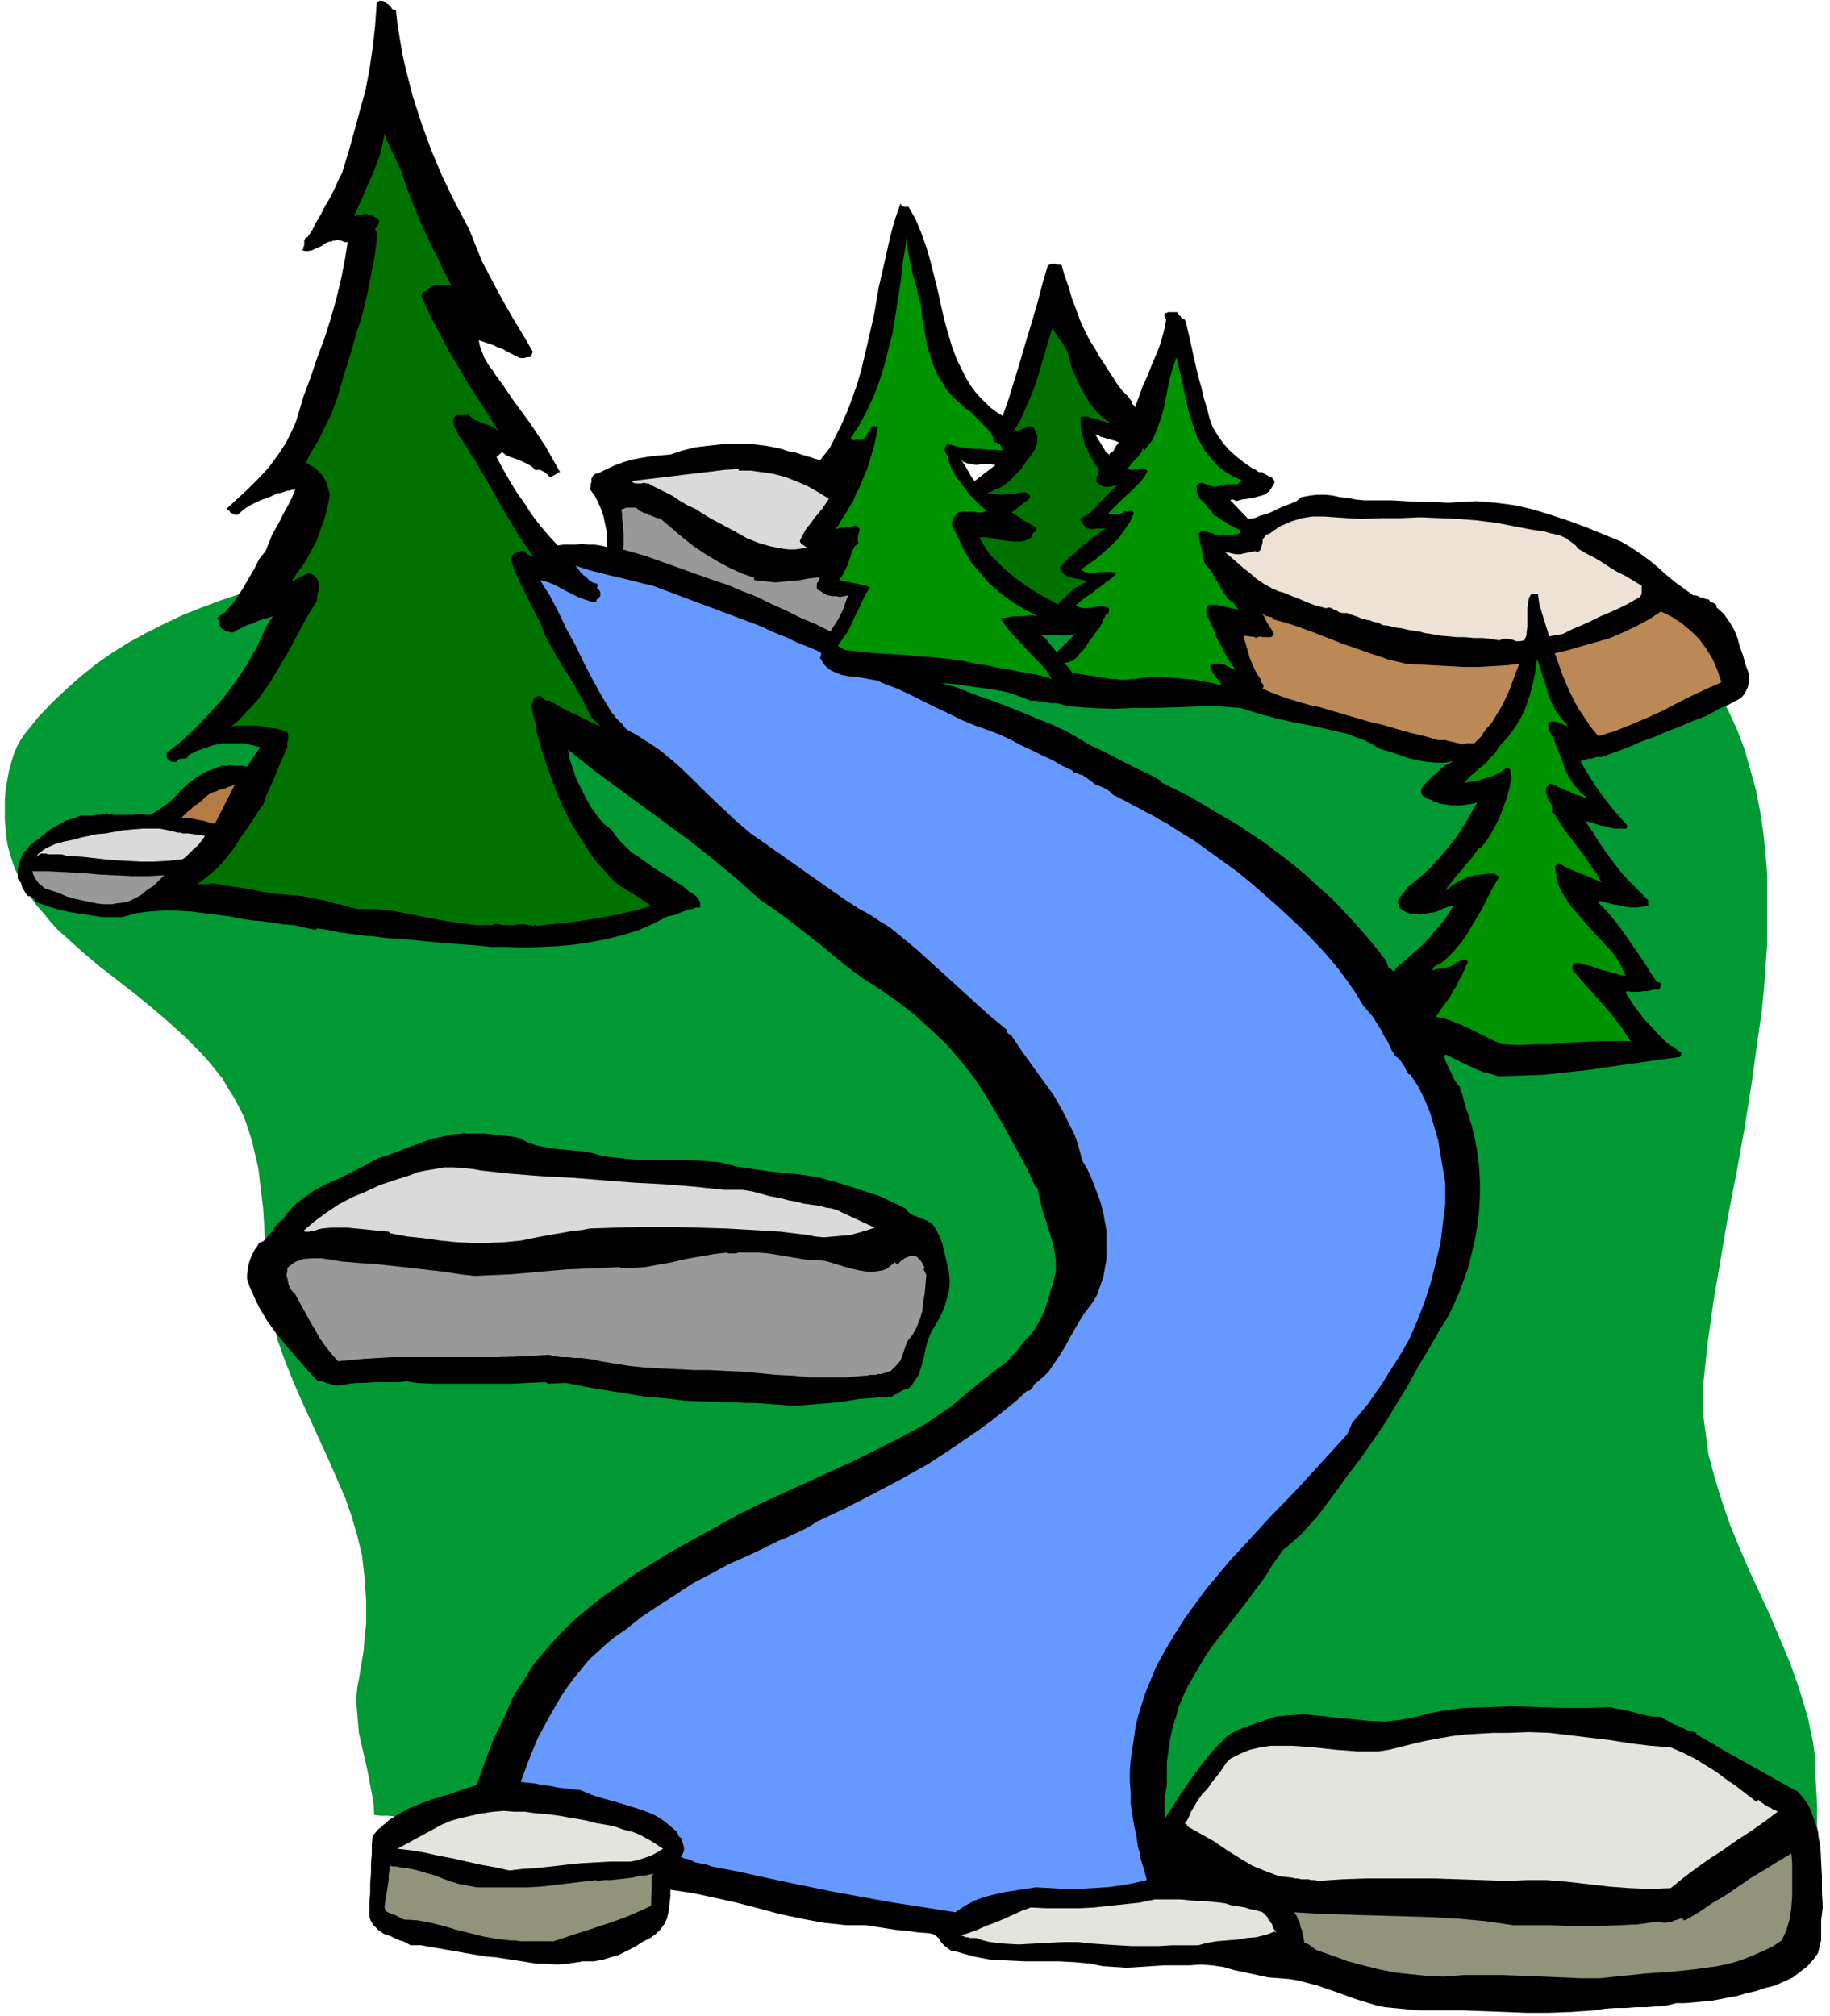
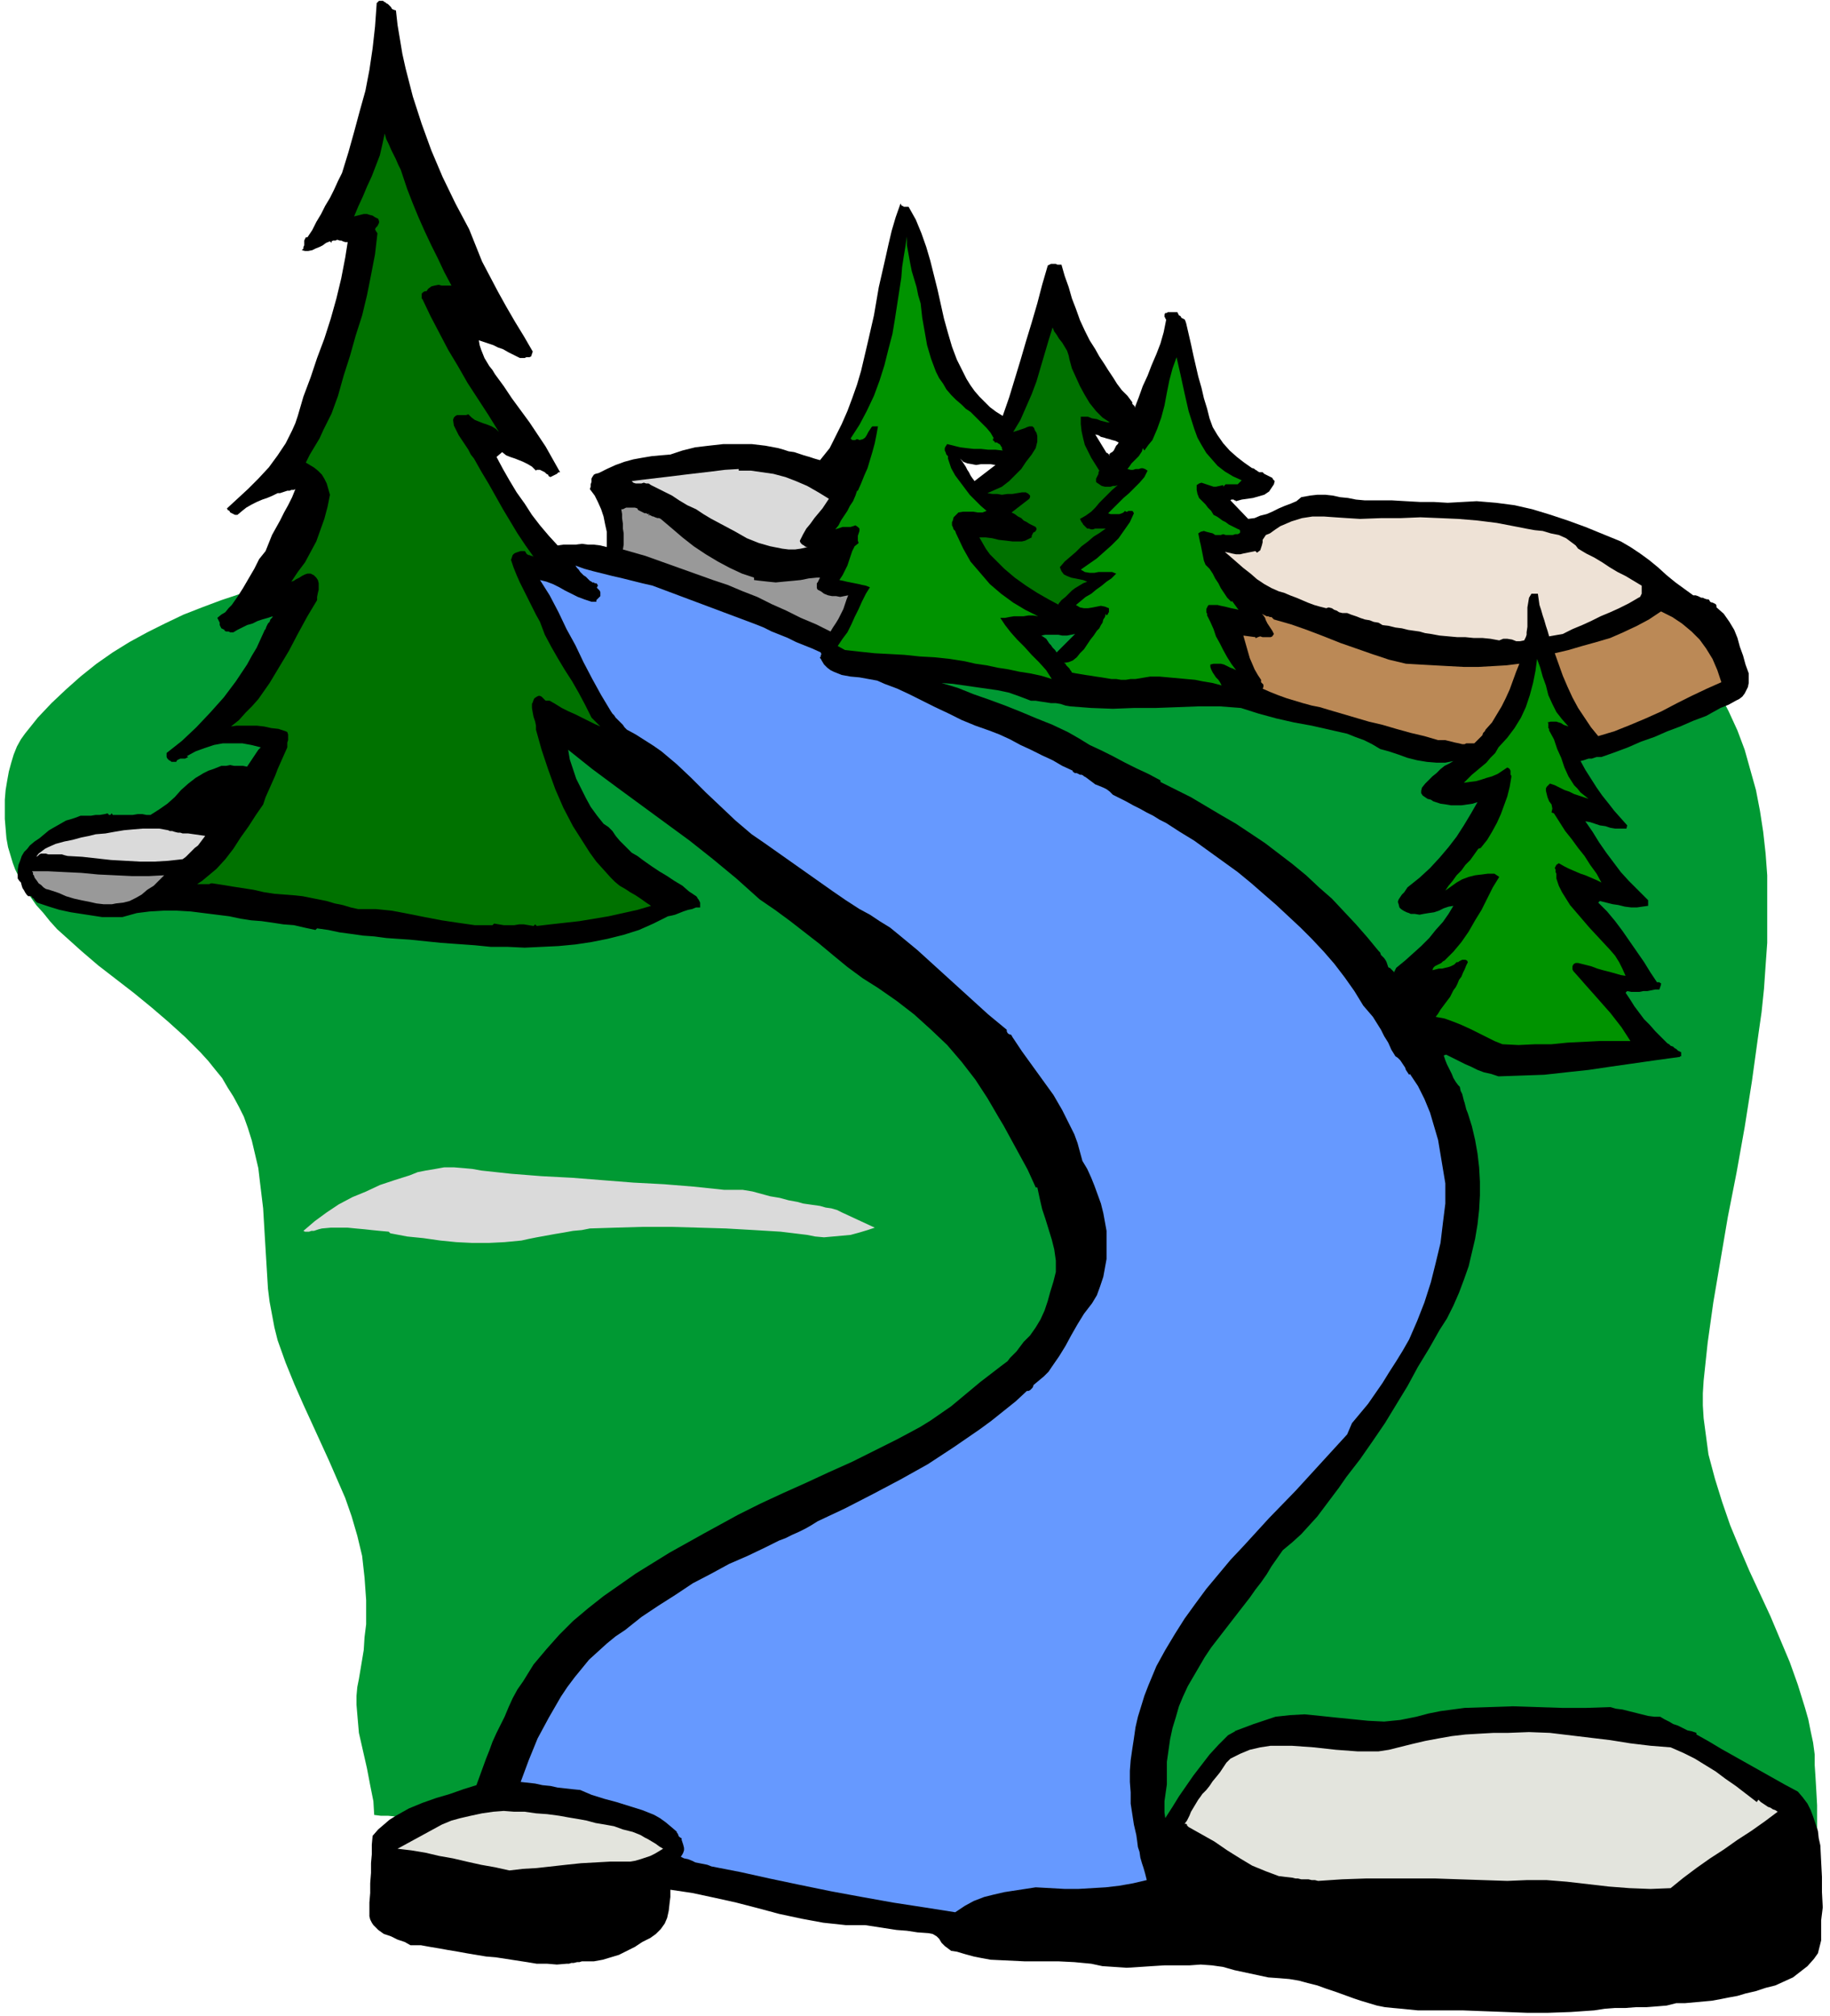
<svg xmlns="http://www.w3.org/2000/svg" fill-rule="evenodd" height="8.346in" preserveAspectRatio="none" stroke-linecap="round" viewBox="0 0 2274 2506" width="7.576in">
  <style>.pen1{stroke:none}.brush2{fill:#000}.brush3{fill:#007200}.brush4{fill:#009300}.brush5{fill:#dadada}.brush6{fill:#999}.brush11{fill:#e3e4dd}</style>
  <path class="pen1" style="fill:#093" d="m779 685-47 1h-49l-50 2-51 3-52 4-52 6-26 3-26 4-26 5-25 5-26 6-25 7-25 7-24 8-24 9-23 9-23 11-22 11-22 12-21 13-20 14-20 16-18 16-18 17-17 18-16 20-5 7-5 9-4 10-3 10-3 11-2 11-2 12-1 12v24l1 12 1 12 2 11 3 10 3 10 3 8 6 12 6 11 7 11 7 10 9 10 8 10 9 10 10 9 20 18 21 18 22 17 22 17 22 18 21 18 21 19 19 19 10 11 8 10 9 11 7 12 7 11 7 13 6 12 5 14 5 16 4 17 4 17 2 17 4 33 2 34 2 33 2 33 2 16 3 16 3 16 4 16 10 28 11 27 11 25 11 24 21 46 20 46 8 23 7 24 6 25 3 27 1 14 1 14v30l-2 16-1 16-3 18-3 18-2 10-1 11v11l1 12 2 23 5 22 5 22 4 21 4 20 1 17 8 1h9l10 1 11 1 10 2 10 1h9l8 1h3l4 1 5 3 5 2 5 2 6 2 5 2h5l25-1 26-2 28-2 28-3 28-2 27-1 14 1h13l12 2 13 2 37 7 39 9 39 8 38 9 39 8 39 7 38 5 38 3 130 16 136 19 69 9 69 10 70 8 70 8 71 7 70 5 70 4 69 2h35l34-1 34-1 34-2 34-2 33-4 33-4 32-5 38-25 3-5 4-6 4-7 4-8 4-7 3-8 2-8 1-7 2-15 1-17v-37l-1-18-1-17-1-15v-13l-2-15-3-14-3-15-4-14-9-29-10-28-24-57-26-56-12-28-12-29-10-29-9-29-4-15-4-15-2-15-2-15-2-15-1-16v-15l1-16 5-47 7-50 9-53 9-53 11-56 10-56 9-57 8-58 4-28 3-29 2-29 2-28v-84l-2-27-3-27-4-26-5-26-7-25-7-25-9-24-11-24-12-23-10-14-10-14-11-12-13-10-13-10-14-9-15-7-15-7-16-6-17-5-17-4-18-3-18-3-19-2-19-2-19-2-77-2-77-1-37-1-35-2-17-1-16-2-16-3-15-3-13-3-13-4-13-6-13-6-26-13-26-15-26-16-26-13-13-6-13-5-12-5-13-3-31-4-32-3-33-2-34-1-35-1-35 1-36 1-36 2-36 3-35 4-35 5-34 5-33 6-31 7-30 7-28 8-4 1-7 1-8 2-9 3-8 3-8 3-5 3-2 3-31-13z" />
  <path class="pen1 brush2" d="m492 13 2 18 3 18 3 18 4 18 9 35 11 34 12 33 14 33 16 33 17 32 8 20 8 20 10 19 10 19 10 18 11 19 11 18 11 19-2 6-2 1h-4l-2 1h-6l-2-1-6-3-6-3-7-4-6-2-6-3-6-2-6-2-6-2 1 6 2 6 2 5 2 5 3 5 3 5 4 5 3 5 11 15 10 15 11 15 11 15 10 15 10 15 9 16 9 16h-2l-2 2-2 1-2 1-2 1-2 1-2-1-1-2-2-1-2-2-2-1-2-1-2-1h-4l-1 1-5-5-5-3-6-3-5-2-5-2-6-2-5-2-5-4-7 6 8 15 8 14 9 15 10 14 9 14 10 13 11 13 11 12 7-1h15l8-1 8 1h7l8 1 8 2v-19l-2-9-2-10-3-9-4-9-4-8-6-8 1-3v-3l1-3v-4l1-2 2-3 2-1 4-1 10-5 11-5 11-4 11-3 11-2 12-2 11-1 12-1 15-5 16-4 17-2 18-2h35l17 2 16 3 7 2 6 2 7 1 6 2 6 2 7 2 6 2 7 2 4-5 4-5 4-5 3-6 3-6 3-6 3-6 3-6 7-16 6-16 6-17 5-17 8-34 8-35 6-35 8-35 4-18 4-17 5-17 6-17 1 2 1 1h1l1 1h6l9 16 7 17 6 17 5 17 9 36 8 36 5 18 5 17 6 16 8 16 4 8 5 8 5 7 6 7 6 6 7 7 8 6 8 5 8-23 7-23 7-23 7-24 7-23 7-24 6-23 7-24 2-1 2-1h6l2 1h5l4 14 5 14 4 14 5 13 5 14 6 13 6 12 7 11 5 9 6 9 5 8 6 9 5 8 6 8 7 7 6 8v2l1 1 1 1 1 1v2l5-13 5-14 6-13 5-13 6-14 5-13 4-14 3-15v-1l-1-1v-1l-1-1v-3l1-2h2l1-1h12l1 2 1 2 2 1 1 2 2 1 2 1 1 2 1 3 3 13 3 13 3 14 3 13 3 13 4 14 3 13 4 13 3 12 4 11 6 10 7 10 8 9 9 8 9 7 10 7h1l2 1 1 1 2 1 1 1 2 1h4l2 2 2 1 2 1 2 1 2 1 2 1 1 2 2 2-1 4-2 3-2 3-2 3-6 4-7 2-7 2-7 1-7 1-7 2-1-1h-1l-1-1h-3l-1 1 22 23 8-1 7-3 8-2 7-3 8-4 7-3 8-3 7-3 6-5 11-2 9-1h10l9 1 9 2 10 1 10 2 11 1h34l17 1 18 1h17l17 1 18-1 18-1 24 2 23 3 22 5 23 7 21 7 22 8 22 9 22 9 12 7 12 8 11 8 11 9 11 10 11 9 11 8 11 8h3l3 1 2 1 2 1h2l2 1 3 1h2l1 1 1 2 2 1h1l2 1 2 1 1 2v2l9 8 7 10 6 10 4 10 3 11 4 11 3 11 4 11v12l-1 5-2 4-2 4-3 4-4 3-4 2-9 5-10 4-9 5-9 5-16 6-16 7-16 6-16 7-17 6-16 7-16 6-17 6h-6l-3 1-3 1h-4l-3 1-3 1-4 1 6 11 7 11 7 11 7 10 8 10 7 9 8 9 8 9-1 4h-14l-6-1-6-2-7-1-6-2-6-2-6-1 9 13 8 13 9 13 9 12 9 12 10 11 11 11 11 11 1 1 1 1v7l-7 1-7 1h-7l-8-1-8-2-7-1-8-2-8-2-2 2 11 11 10 12 9 12 9 13 9 13 9 13 8 13 8 12h3l1 1h1v2l-2 6h-5l-5 1-5 1h-5l-5 1h-10l-5-1-2 2 6 9 5 8 6 8 6 8 7 7 7 8 7 7 8 8 2 1 2 2 3 1 2 2 2 1 2 2 2 1 2 1v5h-1l-1 1h-1l-29 4-28 4-28 4-27 4-28 3-27 3-28 1-29 1-9-3-9-2-8-3-8-4-7-3-8-4-8-4-8-4-3 1 2 6 2 5 3 6 3 6 2 5 3 5 3 4 2 2 1 5 2 4 1 4 1 4 1 3 1 4 1 4 2 5 5 16 4 17 3 17 2 17 1 18v17l-1 18-2 18-3 18-4 17-4 17-6 17-6 16-7 16-8 16-9 14-13 23-14 23-13 24-14 23-14 23-15 22-16 23-17 22-9 13-9 12-9 12-9 12-10 11-10 11-11 10-12 10-7 10-7 10-6 10-7 10-7 9-7 10-7 9-7 9-17 22-17 22-8 12-7 12-7 12-7 12-6 13-5 12-4 14-4 13-3 14-2 14-2 14v28l-1 7-1 7-1 7v14l1 7 9-14 8-13 9-13 9-13 10-13 10-13 11-12 12-12 9-5h-1l8-3 8-3 8-3 9-3 9-3 9-3 9-1 9-1 18-1 20 2 19 2 20 2 20 2 20 1 10-1 10-1 10-2 10-2 15-4 15-3 15-2 15-2 30-1 30-1 30 1 31 1h30l30-1 7 2 8 1 8 2 8 2 8 2 8 2 8 1h7l5 3 6 3 5 3 6 2 6 3 6 3 5 1 6 2v2l16 9 15 9 16 9 16 9 16 9 16 9 16 9 15 8 6 7 6 8 4 8 3 8 3 9 3 9 1 9 2 9 1 20 1 19v19l1 19-1 8-1 8v25l-2 8-2 8-5 7-8 9-9 7-9 7-11 5-11 5-12 3-12 4-13 3-10 3-11 2-10 2-11 2-11 1-11 1-11 1h-11l-12 3-12 1-13 1h-13l-13 1h-13l-13 1-13 2-29 2-28 1h-27l-26-1-27-1-26-1h-56l-10-1-10-1-11-1-10-1-10-2-10-3-10-3-9-3-11-4-11-4-12-4-11-4-12-3-11-3-12-2-12-1-14-1-14-3-14-3-14-3-14-4-14-2-14-1-14 1h-31l-16 1-15 1-16 1-15-1-15-1-14-3-21-2-20-1h-42l-21-1-21-1-11-2-10-2-11-3-10-3-7-1-4-3-4-3-4-4-3-5-3-3-5-3-5-1-14-1-13-2-13-1-13-2-13-2-13-2h-24l-28-3-27-5-28-6-26-7-27-7-27-6-28-6-27-4v9l-1 8-1 9-2 9-3 7-5 7-6 6-7 5-10 5-9 6-10 5-10 5-10 3-10 3-11 2h-15l-3 1h-3l-4 1h-3l-3 1h-3l-12 1-12-1h-13l-12-2-13-2-13-2-13-2-12-1-12-2-12-2-11-2-12-2-11-2-12-2-11-2h-13l-7-4-9-3-8-4-9-3-7-5-6-6-2-3-2-4-1-4v-17l1-12v-12l1-13v-12l1-11v-12l1-11 7-8 7-6 7-6 8-5 16-9 17-7 17-6 17-5 17-6 16-5 4-11 4-11 4-11 4-10 4-11 5-11 5-10 5-10 5-12 5-11 6-11 7-10 13-21 16-19 16-18 17-17 19-16 19-15 20-14 20-14 21-13 21-13 43-24 42-23 28-14 28-13 29-13 28-13 29-13 28-14 28-14 28-15 13-8 13-9 13-9 12-10 12-10 12-10 13-10 13-10 4-3 4-3 3-4 4-4 4-4 3-4 3-4 3-4 8-8 7-10 6-10 5-11 4-12 3-11 4-13 3-12v-14l-2-14-3-12-4-13-4-13-4-12-3-13-3-14h-2l-5-11-5-11-6-11-6-11-6-11-6-11-6-11-6-10-14-24-15-23-17-22-18-21-20-19-21-19-22-17-23-16-19-12-19-14-17-14-18-15-18-14-18-14-19-14-19-13-29-26-29-24-29-23-30-22-30-22-30-22-31-23-30-24 2 12 4 12 4 12 6 12 6 12 6 11 8 11 8 10 6 4 5 5 4 6 5 6 5 5 5 5 5 5 7 4 8 6 10 7 9 6 10 6 9 6 10 6 8 7 9 6 1 1 1 2 1 1 1 2 1 2v6h-5l-5 2-5 1-6 2-5 2-5 2-4 1-5 1-18 9-18 8-19 6-20 5-20 4-20 3-21 2-21 1-21 1-21-1h-21l-20-2-42-3-39-4-15-1-14-1-15-2-14-1-14-2-15-2-14-3-14-2-2 2-14-3-13-3-13-1-13-2-14-2-13-1-13-2-14-3-16-2-16-2-16-2-17-1h-17l-17 1-16 2-18 5h-25l-13-2-13-2-13-2-14-3-13-4-12-4-3-1-1-1-2-2-1-2-2-1-1-2h-4l-2-2-2-3-1-2-2-3-1-3-1-4-2-2-2-3v-11l1-6 2-5 2-6 3-5 4-4 3-4 6-5 6-4 6-5 6-5 7-4 7-4 7-4 7-2 6-2 5-2h13l6-1h5l6-1 4-1v1h1v1h2l2-2 1 2h25l6-1h6l5 1h5l11-7 10-7 9-8 8-9 9-8 9-7 5-3 5-3 6-3 6-2 5-2 5-2h6l5-1 5 1h11l5 1 2-3 2-3 2-3 2-3 2-3 2-3 2-3 3-3-12-3-11-2h-24l-11 2-12 4-11 4-11 6 2 1-2 1-2 1h-6l-2 1-2 1-1 2h-6l-1-1-2-1-1-1-1-1-1-2v-5l19-15 18-17 17-18 17-19 15-20 14-21 6-11 6-10 5-11 5-11 1-1 1-3 1-2 1-2 2-2 1-3 2-2 1-2-6 2-7 2-6 2-6 3-7 2-6 3-6 3-5 3h-4l-2-1h-3l-2-1v-1l-2-1-2-1-1-2-1-2v-3l-1-2-1-2-1-2 5-4 5-3 4-5 4-4 7-10 7-11 7-12 7-12 6-12 8-10 4-10 4-10 5-9 5-9 5-10 5-9 5-10 4-10-2 1h-3l-2 1h-3l-3 1-3 1-3 1h-3l-6 3-7 3-6 2-7 3-6 3-7 4-5 4-6 5h-3l-2-1-2-1-2-1-1-2-2-1-1-2 13-12 13-12 13-13 13-14 11-15 10-15 4-8 4-8 4-9 3-9 7-24 9-24 8-24 9-24 8-25 7-25 6-25 5-26 3-19h-3l-3-1-2-1h-2l-3-1-2 1h-3l-2 1v2l-2-2-5 2-4 3-4 2-5 2-4 2-5 1h-4l-4-1 2-2v-2l1-2v-6l1-2 1-2h2l6-9 5-10 6-10 5-10 6-10 5-10 5-11 5-10 8-26 7-25 7-26 7-25 5-26 4-27 3-27 2-28V4l1-1 1-1 1-1h5l1 1 2 1 1 1 2 1 2 2 2 2 1 2 2 1 3 1zm869 527 14 23h1l1 1 1 1h1v1l-1-1 2-2 2-1 2-2 1-2 1-2 1-2 2-2 1-2-4-2-4-1-3-1-4-1-3-1-4-1-3-2-4-1zm-168 30 3 4 2 3 2 3 2 4 2 3 2 4 2 3 3 4 26-20-6-1h-12l-6 1-5-1-6-1-5-2-4-4zm143 218-5 1-5 1h-6l-5-1h-16l-5 1 3 2 3 2 2 3 2 3 2 2 2 3 3 3 2 3 23-23zm-166 61 20 6 20 8 20 7 19 7 20 8 19 8 20 8 19 9 14 8 13 8 15 7 14 7 15 8 14 7 15 7 15 8v2l38 19 37 22 19 11 18 12 18 12 17 13 17 13 17 14 16 15 16 14 15 16 15 16 14 16 14 17 2 2 1 3 2 2 2 2 2 3 1 2 1 3 1 3 1 1h1l1 1 1 1 1 1 1 1 1 1v1l3-6 11-9 10-9 10-9 10-10 8-10 9-10 7-10 6-10-6 1-6 2-6 3-6 2-7 1-6 1-5 1-6-1h-5l-2-1-3-1-2-1-2-1-3-2-2-2-1-4-1-3 1-3 2-3 2-3 3-3 2-3 2-3 15-12 13-12 12-13 11-13 10-13 9-14 9-15 8-14-6 2-7 1-7 1h-13l-6-1-7-1-6-2-3-1-3-2-4-1-3-2-3-2-2-3v-3l1-4 4-5 4-4 5-5 5-4 5-5 5-4 6-3 5-3-10 2h-11l-12-1-12-2-12-3-11-4-12-4-11-3-10-6-10-5-11-4-10-4-22-5-22-5-22-4-22-5-22-6-22-7-26-2h-27l-26 1-27 1h-27l-26 1-27-1-26-2-6-1-6-2-6-1h-6l-6-1-7-1-6-1h-6l-13-5-14-5-14-3-14-2-14-2-14-2-14-2-14-1z" />
  <path class="pen1 brush3" d="m500 217 6 18 7 18 7 17 8 18 8 17 8 16 8 17 9 17h-12l-4-1-5 1-4 1-4 3-2 3h-2l-2 1-1 1-1 1v6l1 1 10 21 11 21 11 21 12 20 12 21 13 20 13 20 13 21-4-4-5-3-5-2-6-2-5-2-5-2-4-3-4-4-3 1h-11l-2 1-2 2-1 3 1 7 3 6 3 6 4 6 4 6 4 6 3 6 4 5 9 16 9 15 9 16 9 16 9 15 9 15 10 15 10 14-2-1h-1l-2-1h-1l-2-1-1-1-1-2-1-1h-5l-3 1-3 1-2 1-2 2-1 3-1 3 3 9 4 10 4 9 5 10 5 10 5 10 5 10 5 9 6 16 8 15 8 14 9 15 9 14 8 14 8 15 8 16 11 11-7-3-8-4-8-4-8-4-9-4-8-4-8-5-7-4h-5l-2-2-1-1-2-2-2-1h-2l-2 1-3 2-1 2-1 3-1 2v5l1 6 1 5 2 6 1 5v5l7 25 8 24 9 25 10 23 12 23 14 22 7 11 8 11 9 10 9 10 5 5 6 5 7 4 6 4 7 4 6 4 7 5 6 4-17 5-18 4-18 4-18 3-18 3-18 2-18 2-17 2-2-2-2 2-6-1-6-1h-6l-6 1h-13l-6-1-6-1-2 2h-22l-21-3-20-3-21-4-20-4-21-4-20-2h-22l-9-2-10-3-10-2-10-3-10-2-10-2-10-2-9-1-13-1-13-1-13-2-13-3-13-2-13-2-12-2-13-2h-2l-2 1h-15l6-4 6-5 6-5 6-5 11-12 10-13 9-14 10-14 9-14 9-13 3-9 4-9 4-9 4-9 3-8 4-9 4-9 4-9v-6l1-3v-7l-1-3-2-1-9-3-9-1-9-2-9-1h-25l-7 1 10-8 8-9 8-8 8-9 14-20 12-20 12-20 11-21 12-22 12-20v-4l1-5 1-4v-8l-1-4-2-3-3-3-4-2h-4l-3 1-4 2-3 2-4 2-3 2-3 1 8-12 9-12 7-13 7-13 5-14 5-14 4-15 3-15-2-7-2-7-3-6-3-5-5-5-5-4-5-3-5-3 5-10 6-10 6-10 5-11 5-10 5-10 4-11 4-11 7-25 8-25 7-25 8-25 6-25 5-25 5-26 3-26-2-3-1-2 1-2 2-2 1-2 1-2v-2l-1-3-4-2-3-2-4-1-3-1h-4l-4 1-4 1-4 1 5-12 6-13 5-12 6-13 5-13 5-13 3-13 3-14 2 7 3 6 3 7 3 6 3 6 3 7 3 6 2 6z" />
  <path class="pen1 brush4" d="m1144 377 2 18 3 17 3 17 5 17 3 8 3 8 4 8 5 7 4 7 6 7 6 6 7 6 5 5 6 4 5 5 5 5 5 5 5 5 5 6 4 7h-1v3h1l1 1v1h3l1 1 2 1 1 1 1 2 1 1v2l1 2-9-1h-9l-9-1h-9l-9-1-8-1-8-2-8-2-2 3-1 2v3l1 2 1 3 2 2v3l1 3 3 9 5 9 6 8 6 8 6 8 7 7 7 7 7 6-5 2h-6l-6-1h-12l-6 1-2 2-2 2-2 2-1 4-1 2v4l1 2 1 3 2 2 1 3 1 2 8 17 9 16 12 14 12 14 14 12 15 11 15 9 16 8-6-1h-6l-6 1h-12l-6 1-5 1h-6l6 9 7 9 8 9 9 9 9 10 9 9 9 10 7 11-13-4-14-3-13-2-14-3-13-2-14-3-14-2-13-3-19-3-19-2-18-1-19-2-18-1-19-1-19-2-18-2-9-5 6-9 6-8 5-10 4-9 5-10 4-9 5-10 5-8-5-2-5-1-4-1-5-1-5-1-5-1-4-1-5-1 4-6 3-6 3-6 2-6 2-6 2-6 3-6 5-4-1-3v-6l1-3 1-3v-3l-2-2-3-2-3 1-3 1h-10l-3 1-3 1-3 1 4-5 3-6 4-6 4-6 3-6 4-6 3-7 2-6h1l4-9 4-10 4-9 3-10 3-10 3-11 2-10 2-11h-7l-1 1-2 3-2 3-2 4-2 3-3 2-4 1-2-1h-2l-1 1h-4l-1-1-1-1 11-17 9-17 9-19 7-19 6-19 5-20 5-19 3-18 2-13 2-13 2-13 2-13 1-13 2-13 2-12 2-13v11l2 11 2 11 2 10 3 10 3 10 2 10 3 10z" />
  <path class="pen1 brush3" d="m1329 447 3 11 5 11 5 11 6 11 6 10 8 10 8 8 9 6h-3l-4-1-4-1-5-2-6-1-5-2h-9v9l1 9 2 9 2 8 4 8 4 8 5 8 5 8-1 2v2l-1 2-1 2-1 2v4l1 1 3 2 3 2 4 1h7l3-1h3l3-1-7 6-5 5-6 6-5 5-5 6-5 5-7 5-7 4 1 2 1 2 1 1 1 2 1 1 1 1 2 2 1 1h2l3 1h2l3-1h13l-7 5-8 5-7 6-8 6-7 7-7 6-7 6-6 7 2 5 3 4 4 2 5 2 5 1 5 1 5 1 5 2-5 2-5 3-5 3-4 3-4 4-4 4-5 4-4 5 1 1-13-7-14-8-14-9-14-10-13-11-12-12-6-6-5-7-4-7-4-7h8l8 1 8 2 9 1 8 1h12l4-1 4-2 4-2v-2l1-2 1-2 2-1 1-1 1-2v-1l-1-2-4-2-4-2-3-2-4-2-3-3-4-2-4-3-4-2 22-17 1-2v-2l-1-1-1-1-1-1h-1l-1-1h-5l-6 1-6 1h-6l-7 1-6-1h-6l-6-1 9-4 9-4 9-7 7-7 8-8 6-9 7-9 5-8 1-4 1-4v-7l-1-4-2-3-1-3-2-2h-4l-3 1-2 1-3 1-3 1-3 1-3 1-3 1 9-15 7-16 7-16 6-16 5-17 5-17 5-17 5-16 2 5 3 4 3 5 4 5 3 5 3 5 2 6 1 5z" />
  <path class="pen1 brush4" d="m1543 597-3 3-2 2h-15l-3 3v-2l-9 2h-3l-3-1-3-1-3-1-3-1-3-1-3 1-3 2v6l1 5 2 5 4 4 4 4 3 4 4 4 3 5 4 2 3 2 4 3 4 2 4 3 4 2 4 2 4 2h1v1h1v3l-1 1-2 1h-3l-3 1h-9l-3-1-3 1h-7l-3-2-4-1-4-1-3-1-4 1-3 2 1 5 1 5 1 4 1 5 1 5 1 5 1 5 2 5 5 5 4 6 3 6 4 6 3 6 4 6 4 6 5 5 1-1 8 11-4-1-5-1-4-1-4-1-5-1-4-1h-11l-1 1-1 2-1 2v4l1 2v2l4 8 4 9 3 9 5 9 4 8 5 9 5 8 6 8-4-2-3-1-4-2-4-2-4-1h-9l-4 1v3l1 3 2 4 2 3 2 3 3 3 2 3 2 4-11-3-12-2-10-2-11-1-11-1-11-1-11-1h-12l-6 1-6 1-6 1h-6l-6 1h-6l-6-1h-6l-6-1-6-1-7-1-6-1-7-1-6-1-6-1-5-1-1-2-1-1-1-2-1-1-2-2-1-1-1-2-2-1 6-1 5-2 5-4 4-5 5-5 4-6 4-6 4-5 2-3 2-3 3-3 2-4 2-3 1-4 2-3 1-4 1 2 1-1 1-1v-1l1-1v-5l-5-2-5-1-5 1-5 1-6 1h-5l-5-1-5-3 6-5 6-5 7-4 6-5 7-5 6-5 6-4 6-6-5-2h-17l-5 1h-6l-6-1-5-3 10-7 10-7 9-8 9-8 9-9 7-10 7-10 5-11-1-2-1-1h-5l-1 1h-2l-1-1-2 2-2 1-3 1h-11l-3-1 6-6 6-6 7-7 7-6 7-7 6-6 6-7 4-8-3-2-3-1h-2l-3 1h-4l-3 1h-3l-4-1 3-4 2-3 3-3 3-3 3-3 2-3 2-3 1-4 2 3 5-7 5-6 3-7 3-7 5-14 4-15 3-16 3-15 4-15 5-14 5 22 5 23 5 22 7 22 4 11 5 9 6 10 7 8 7 8 9 7 10 6 11 5z" />
  <path class="pen1 brush5" d="M918 585h15l14 2 14 2 15 4 13 5 14 6 14 8 13 8-4 6-4 6-5 6-5 6-5 7-5 6-4 7-4 8v1l1 2 1 1 1 1 2 1 1 1 2 1h2l-9 2-7 1h-8l-8-1-15-3-14-4-15-6-14-8-15-8-15-8-10-6-9-6-11-5-10-6-9-6-10-5-8-4-8-4-3-2h-3l-3-1-3 1h-7l-3-1-2-2 16-2 17-2 17-2 16-2 17-2 17-2 16-2 17-1v2z" />
  <path class="pen1 brush6" d="m792 632 1 2 2 1 2 1 2 1 2 1h2l2 1 2 1-1 1v-3l1 2 2 1 2 1h1l2 1 3 1h2l2 1 13 11 14 12 14 11 15 10 15 9 15 8 15 7 15 5v3l8 1 9 1 10 1 10-1 11-1 10-1 10-2 10-1h4l-1 2-1 2-1 2-1 1v6l1 2 4 2 4 3 5 2 5 1h5l5 1 5-1 5-1-2 5-2 6-2 6-3 6-3 6-3 5-4 6-3 5-18-9-19-8-18-9-18-8-18-9-18-7-19-8-18-6-14-5-14-5-14-5-14-5-14-5-14-5-14-4-14-4 1-6v-14l-1-6v-6l-1-7v-5l-1-6h2l2-1 2-1h11l3 1z" />
-   <path class="pen1" style="fill:#eee2d6" d="m1886 655 10 2 11 2 10 1 10 3 10 2 9 4 4 3 4 3 4 3 3 4 10 6 10 5 10 6 9 6 10 6 10 5 10 6 10 6v10l-1 2-1 2-2 1-12 7-12 6-11 5-12 5-12 6-11 5-12 5-12 6-17 3-2-7-2-6-2-7-2-6-2-7-2-6-1-7-1-7h-8l-3 5-1 6-1 6v24l-1 7v3l-1 3-1 2-1 2-5 1h-5l-5-2-6-1h-5l-5 2-11-2-10-1h-11l-10-1h-10l-11-1-11-1-11-2-7-1-7-2-7-1-7-1-8-2-8-1-8-2-8-1-5-3-6-1-5-2-6-1-6-2-5-2-6-2-5-2h-6l-4-1-3-2-3-1-3-2-4-1-3 1-8-2-7-2-8-3-7-3-7-3-8-3-7-3-7-2-9-4-9-5-9-6-8-7-9-7-8-7-8-7-7-6 5 1 4 1 5 1h5l4-1 5-1 5-1 5-1 2 2 4-3 1-3 1-3 1-4v-3l2-3 2-3 5-2 7-5 6-4 7-3 7-3 13-4 13-2h14l14 1 15 1 16 1 27-1h24l24-1 24 1 23 1 24 2 24 3 26 5z" />
+   <path class="pen1" style="fill:#eee2d6" d="m1886 655 10 2 11 2 10 1 10 3 10 2 9 4 4 3 4 3 4 3 3 4 10 6 10 5 10 6 9 6 10 6 10 5 10 6 10 6v10l-1 2-1 2-2 1-12 7-12 6-11 5-12 5-12 6-11 5-12 5-12 6-17 3-2-7-2-6-2-7-2-6-2-7-2-6-1-7-1-7h-8l-3 5-1 6-1 6v24l-1 7v3l-1 3-1 2-1 2-5 1h-5l-5-2-6-1h-5l-5 2-11-2-10-1h-11l-10-1h-10l-11-1-11-1-11-2-7-1-7-2-7-1-7-1-8-2-8-1-8-2-8-1-5-3-6-1-5-2-6-1-6-2-5-2-6-2-5-2h-6l-4-1-3-2-3-1-3-2-4-1-3 1-8-2-7-2-8-3-7-3-7-3-8-3-7-3-7-2-9-4-9-5-9-6-8-7-9-7-8-7-8-7-7-6 5 1 4 1 5 1h5l4-1 5-1 5-1 5-1 2 2 4-3 1-3 1-3 1-4v-3l2-3 2-3 5-2 7-5 6-4 7-3 7-3 13-4 13-2h14l14 1 15 1 16 1 27-1h24l24-1 24 1 23 1 24 2 24 3 26 5" />
  <path class="pen1" style="fill:#69f" d="m811 728 16 6 16 6 16 6 16 6 16 6 16 6 16 6 16 6 10 4 10 5 10 4 10 4 10 5 10 4 10 4 11 5v1l1 1-1 1v2l-1 1v1l1 1 1 2 3 5 4 4 4 3 4 2 10 4 11 2 11 1 11 2 11 2 9 4 16 6 15 7 16 8 16 8 17 8 16 8 17 7 17 6 13 5 13 6 13 7 13 6 14 7 13 6 12 7 13 6v1l1 1h1v1h3l2 1 2 1h2l2 1 1 1 2 1 4 3 4 3 4 3 5 2 5 2 4 2 4 3 4 4 8 4 8 4 9 5 8 4 9 5 8 4 8 5 8 4 17 11 18 11 18 13 18 13 18 13 17 14 16 14 15 13 15 14 15 14 14 14 15 16 13 15 13 17 12 17 11 18 6 7 6 7 5 8 5 8 4 8 5 8 4 9 5 8 3 2 3 3 2 3 2 3 2 3 1 3 2 3 2 3 1-1 10 15 8 16 7 17 5 17 5 17 3 18 3 18 3 18v25l-3 24-3 25-6 25-6 24-8 25-9 23-10 23-8 14-8 13-9 14-8 13-9 13-9 13-10 12-10 12-6 14-32 35-32 35-33 34-32 35-16 17-15 18-15 18-14 19-13 18-12 19-12 20-11 20-5 12-5 12-5 13-4 13-4 13-3 13-2 14-2 13-2 14-1 13v14l1 13v14l2 13 2 13 3 13 1 7 1 8 2 6 1 7 2 7 2 6 2 7 2 8-17 4-17 3-17 2-17 1-17 1h-17l-18-1-18-1-13 2-13 2-13 2-13 3-12 3-13 5-11 6-12 8-38-6-39-6-39-7-38-7-39-8-38-8-36-8-36-7-5-2-5-1-5-1-5-1-4-2-5-2-5-1-4-2 2-3 1-2 1-3v-3l-1-4-1-3-1-3v-2l-2-1-1-1-1-1v-1l-1-2-1-1v-1l-1-1-7-6-6-5-7-5-7-4-15-6-16-5-16-5-15-4-16-5-14-6-10-1-9-1-9-1-9-2-10-1-9-2-9-1-9-1 10-27 11-27 14-26 15-26 8-12 9-12 9-11 9-11 11-10 11-10 11-9 12-8 20-16 21-14 22-14 21-14 23-12 22-12 23-10 23-11 8-4 8-4 8-3 8-4 9-4 8-4 7-4 8-5 34-16 35-18 34-18 34-19 32-21 32-22 15-11 15-12 15-12 14-13h2l2-1 1-1 1-1 1-1 1-2v-1l1-1 6-5 6-5 6-6 4-6 9-13 8-13 7-13 8-14 8-13 10-13 6-10 4-11 4-12 2-11 2-11v-35l-2-11-2-11-3-12-4-11-4-11-4-10-5-11-6-10-3-11-3-11-4-11-5-10-10-20-11-19-13-18-13-18-13-18-12-18-1-2-1-1h-1l-2-1-1-1-1-2v-2l-23-19-22-20-22-20-22-20-22-20-23-19-11-9-13-8-12-8-13-7-17-11-16-11-17-12-17-12-17-12-17-12-17-12-16-11-20-17-19-18-18-17-18-18-18-17-19-16-10-7-11-7-11-7-11-6-3-3-2-3-3-3-3-3-3-3-2-3-2-2-2-3-12-20-11-20-11-21-10-21-11-20-10-21-11-21-12-19 8 2 8 3 8 4 7 4 8 4 8 4 8 3 9 3h6v-2l1-1 1-1 1-1 1-1 1-1v-5l-1-2-1-1-1-1-1-1v-1l-1 1 2-3-1-2-1-1h-2l-1-1h-2l-1-1-2-1-1-1-2-2-2-2-3-2-2-2-2-2-2-3-2-2-2-3 11 4 11 3 12 3 12 3 13 3 12 3 12 3 13 3z" />
  <path class="pen1" d="m2139 848-18 8-19 9-18 9-19 10-20 9-19 8-20 8-20 6-9-11-8-12-8-12-7-13-6-13-6-14-5-14-5-14 17-4 17-5 18-5 17-5 16-7 17-8 15-8 15-10 14 7 12 8 12 10 10 10 8 11 8 13 6 14 5 15zm-556-78 21 6 20 7 21 8 20 8 20 7 20 7 21 7 21 5 17 1 18 1 18 1 19 1h18l18-1 17-1 16-2-4 10-4 11-4 11-5 11-5 10-6 10-6 10-8 9-1 2-2 2-1 3-2 2-2 2-2 2-2 2-2 2h-10l-2 1h-3l-4-1-5-1-4-1-4-1-4-1h-9l-17-5-17-4-18-5-17-5-17-4-17-5-17-5-17-5-10-3-10-2-11-3-10-3-10-3-11-4-10-4-9-4 1-2v-3l-1-1-1-1-1-1v-3l-4-6-4-7-3-7-3-7-2-7-2-7-2-7-2-7 15 2v1h1l2-1 3-1 3 1h10l2-1 2-3-2-4-2-3-2-3-2-3-2-4-1-3-2-3-2-2 2 1 2 1 2 1h2l2 1h2l1 1 2 2z" style="fill:#bb8956" />
  <path class="pen1 brush4" d="m1949 903-3-1-3-1-3-2-3-1-3-1h-7l-4 1 1 1v6l1 1v2l6 11 4 12 5 11 4 12 5 11 7 11 4 4 4 5 5 4 5 4-6-2-6-2-6-2-6-3-6-2-6-3-6-3-6-2-2 2-2 2-1 2v3l1 4 1 4 2 5 3 4 1 5-1 5 3 1 7 11 7 11 8 10 8 11 8 10 7 11 8 11 6 11-6-3-7-3-7-3-6-2-7-3-7-3-6-3-7-4-3 2-1 2-1 2 1 2v3l1 2v6l3 9 4 8 5 8 5 8 12 14 12 14 13 14 13 14 6 7 5 8 4 8 4 9-6-1-7-2-7-2-8-2-7-2-8-3-8-2-8-2h-3l-2 1-1 1-1 2v4l1 2 8 9 7 8 8 9 8 9 7 8 8 9 7 9 7 9 11 17h-38l-20 1-20 1-20 2h-20l-21 1-20-1-10-4-10-5-10-5-10-5-11-5-10-4-11-4-11-2 3-4 3-5 3-4 3-4 3-4 3-4 2-4 2-4 3-4 2-4 2-5 3-4 2-5 2-4 2-5 2-4-1-2-2-1h-4l-2 1-2 1-1 1h-2l-3 3-4 2-3 1-4 1-4 1h-4l-4 1-4 1 1-3 2-2 2-1 2-1 2-1 2-1 2-2 2-1 11-11 10-12 9-13 8-14 8-13 7-14 7-14 8-13-6-4h-8l-8 1-8 1-8 2-8 3-7 4-7 5-7 5 4-6 5-6 5-7 6-6 5-7 6-6 5-7 5-7 3-1 8-10 6-10 6-11 5-11 4-11 4-11 3-12 2-12v-2l-1-1v-5l-1-2-1-1-2-1-6 4-6 4-7 3-7 2-6 2-7 2-8 1-7 1 5-5 5-5 6-5 6-5 6-5 5-6 6-6 4-7 11-12 9-12 8-13 6-13 5-15 4-15 3-15 2-15 4 11 3 11 4 11 3 12 5 11 5 10 7 9 8 9z" />
-   <path class="pen1" style="fill:#b47c44" d="m267 1024-6-1-5-2-5-1-5-1-5-1-5-1h-11l4-4 4-4 4-3 4-4 5-3 5-4 4-4 5-4 4-2 4-1 4-2 4-1 4-1 4-2 4-1 4-2-25 49z" />
  <path class="pen1 brush5" d="m234 1036 21 3-3 4-3 4-3 4-4 3-4 4-3 3-4 4-4 3-18 2-17 1h-18l-18-1-18-1-18-2-18-2-18-1-4-1-3-1H60l-3-1h-6l-2 1-1 1-1 1-2 1 3-4 4-3 4-3 4-2 9-4 11-3 10-2 11-3 10-2 8-2 12-1 11-2 12-2 11-1 12-1h21l11 2 2 1h3l3 1 4 1h3l3 1h7z" />
  <path class="pen1 brush6" d="m204 1088-6 6-7 7-8 5-7 6-7 4-8 4-8 2-9 1-5 1h-10l-9-1-9-2-10-2-9-2-10-3-9-4-9-3-3-1-4-1-3-2-3-3-3-2-2-3-3-4-1-3-1-1v-3h-1v-1h-1 21l20 1 21 1 21 2 21 1 21 1h21l19-1z" />
-   <path class="pen1 brush2" d="M577 1409h25l9 1 9 1 9 1 9 1 8 2 10 5 11 4 11 2 11 2 11 1 11 1 12 1 12 2 10 3 10 2 10 1 10 1 20 2h60l20 1 20 2 20 5 20 3 20 3 20 2 20 2 20 3 19 5 20 6 9 3 9 3 9 3 10 3 9 4 8 4 9 4 8 4 3 4 4 3 4 2 5 2 5 2 5 2 5 3 4 3 4 7 4 8 3 8 2 9 2 8 2 9 2 8 1 9v9l-1 7-2 8-2 7-2 6-3 7-3 6-4 7-6 10-4 10-3 11-2 10-3 11-3 10-3 5-3 4-3 5-4 4-4 1-3 1-2 1-3 2-3 2-3 1-3 2h-4l-12 1-12 1-13 1-12 2-12 2-12 1-12 1-12 1-13 1h-14l-13-1-14-1-13-1h-13l-14-1h-12l-26-1-25-1-24-3-25-2-24-4-25-4-24-4-25-5-22 1-3-2-22 1-20 1h-98l-21-1-12-2-10 1h-30l-11 1h-10l-10 1-10 2h-8l-4-1-3-1-4-1-4-2h-4l-3-1-13-14-13-15-13-15-12-15-11-15-10-17-4-8-4-9-4-9-3-9v-6l1-7 1-6 2-6 2-5 3-6 3-4 3-5 5-2 4-4 3-4 4-4 3-5 3-4 4-4 4-3 5-7 6-7 6-6 7-5 14-10 15-8 16-7 16-8 16-8 16-9 13-4 13-5 13-5 14-5 13-5 14-3 13-3 15-1h-1v-1h1v1z" />
  <path class="pen1 brush5" d="m598 1455 37 4 38 3 38 2 38 3 38 3 38 2 37 3 38 4h23l12 2 11 3 11 3 12 2 11 3 11 2 7 2 7 1 7 1 7 1 7 2 7 1 7 2 6 3 41 19-9 3-10 3-11 3-11 1-11 1-11 1-11-1-10-2-33-4-33-2-35-2-34-1-35-1h-34l-34 1-32 1-10 2-11 1-11 2-12 2-11 2-11 2-10 2-9 2-21 2-20 1h-20l-20-1-20-2-21-3-20-2-21-4-2-2-11-1-10-1-9-1-11-1-10-1h-21l-11 1-4 1-3 1-3 1h-3l-3 1h-5l-2-1 14-12 15-11 15-10 17-9 17-7 17-8 18-6 19-6 10-4 10-2 12-2 11-2h12l12 1 11 1 11 2z" />
-   <path class="pen1 brush6" d="M919 1557h24l12 1 12 2 12 2 12 2 12 2h14l11 2 13 4 13 4 13 3 6 1 6 1h7l5-1 6-1 5-2 5-4 5-4 3 3 2-2 2-2 1-1 2-1 2-2 3-1 2-1 3-1h6l2 2 2 2 2 2 2 3 1 3 2 2-1 2v2l1 1v1l1 1v1l1 1v2l-1 11-1 11-2 11-1 11-3 10-4 10-5 9-7 9-2 6-2 6-2 6-2 5-4 5-4 4-4 4-6 2-3 1-3 1h-4l-3 1h-7l-4 1h-3l-23 2h-44l-21-2-21-1-21-2-22-2-22-1-19-1h-19l-20-1-20-1-19-1-20-2-19-3-18-3-8-2-8-1-8-1h-8l-8-1h-8l-8-1-8-2-33 2-33 1H486l-33 2-33 3-8-9-8-10-7-10-6-11-6-10-6-11-6-11-6-11-3-3-3-4-2-4-1-4-1-5-1-4 1-5v-4l5-4 4-3 5-2 5-2 12-1h11l13 2 12 2 12 1 11 1 18 1 18 2 18 2 18 2 17 2 18 2 18 3 18 2 22-1 23-1 23-2 22-2 23-2 22-1 23-1 23-1v1h15l16-1 16-3 17-3 17-4 17-3 17-3 17-2 2 1h10l2-1h2z" />
  <path class="pen1 brush11" d="m2076 2172 16 7 14 7 13 8 13 8 12 9 13 9 13 10 13 10 2-3 3 3 3 2 3 2 3 2 3 1 3 2 3 1 3 2-16 12-17 12-17 11-17 12-17 11-17 12-16 12-16 13-25 1-26-1-26-2-26-3-26-3-25-2h-25l-24 1-30-1-30-1-29-1h-87l-29 1-30 2-4-1h-4l-4-1h-9l-4-1h-3l-4-1-9-1-8-1-8-3-8-3-17-7-15-9-16-10-16-11-16-9-16-9-1-1-1-1v-1l-1-1h-2l3-4 3-6 2-5 3-5 3-5 3-5 3-4 2-3 5-5 4-5 4-6 5-6 4-5 4-6 4-6 5-5 12-6 12-5 13-3 13-2h26l14 1 14 1 27 3 27 2h26l13-2 12-3 16-4 17-4 16-3 17-3 17-2 17-1 18-1h18l26-1 26 1 25 3 25 3 25 3 25 4 25 3 25 2zM786 2277l5 2 5 2 5 3 4 2 5 3 5 3 4 3 5 3-5 3-5 3-6 3-6 2-6 2-7 2-6 1h-25l-18 1-18 1-19 2-18 2-18 2-17 1-17 2-18-4-17-3-18-4-17-4-17-3-17-4-18-3-17-2 11-6 11-6 11-6 11-6 11-6 12-5 11-3 13-3 14-3 14-2 13-1 13 1h13l14 2 14 1 15 2 11 2 12 2 11 2 11 3 12 2 11 2 11 4 12 3z" />
-   <path class="pen1" d="m2226 2304 1 12v41l-1 14-2 14-4 14-6 13-12 8-13 6-14 6-13 5-14 4-14 3-15 2-14 2-29 3-30 2-29 3-29 3h-23l-23-1-24-1-25-1-25-1h-49l-25 2-21-1-20-2-19-2-20-4-20-5-19-5-19-7-20-7-2-1-2-2-2-1-2-2-2-1-2-1-2-1h-1l-1-5-1-5-1-5-2-5-1-5-2-4-2-5-3-4 34 2 34 1 34 1 35 1 34 1 34 2 33 3 34 5h45l22 1h44l22-1 22-1 22-3h5l5 1h3l4-1h3l4-2 4-1 5-2v1h1v1h1v1h1v-3 2l1 1 17-10 16-11 17-10 16-11 16-11 17-10 16-10 17-10zm-1707 21 10 3 11 3 10 4 11 4 10 3 11 2 11 2h63l17-1 17-2 17-2 17-2 17-2v1l9-1h9l9-1 9-1 8-1 9-2 9-1 9-2-2 3-1 37-15 7-14 6-16 6-15 5-15 5-16 5-15 5-15 5h-41l-7-1h-6l-17-2-17-3-16-4-16-4-17-5-16-4-16-3-17-1-4-2-4-2-4-2-4-1-4-2-3-2-1-3v-4l1-6 1-6 1-6 1-7 1-6v-6l1-7v-5l4 1h4l5 1 4 1h5l4 1 5 1 4 1z" style="fill:#91937a" />
-   <path class="pen1 brush11" d="m1516 2365 7 1 6 2 6 1 6 1 6 1 6 2 6 1 7 2 3 1 2 2 2 2 2 2 1 3 2 2 1 2 2 2v2l1 2v1l1 1 1 1 1 1 1 2v2-2h-1v-1h-1l-11 4-12 3-12 1-12 2-13 1-12 1-12 2-11 3h-32l-17 1h-34l-17-1-16-1-15-1-19-2h-19l-18 1-18 1-18 1-18-1-9-1-9-1-8-2-9-3h-8l-2-1h-3l-2-1-3-1h-2l10-3 11-4 11-5 11-4 12-5 11-5 11-5 11-4 20 1h40l19-1 18-2 19-2 19-2 19-4h32l10 1 10 1h9l10 1 10 1z" />
</svg>